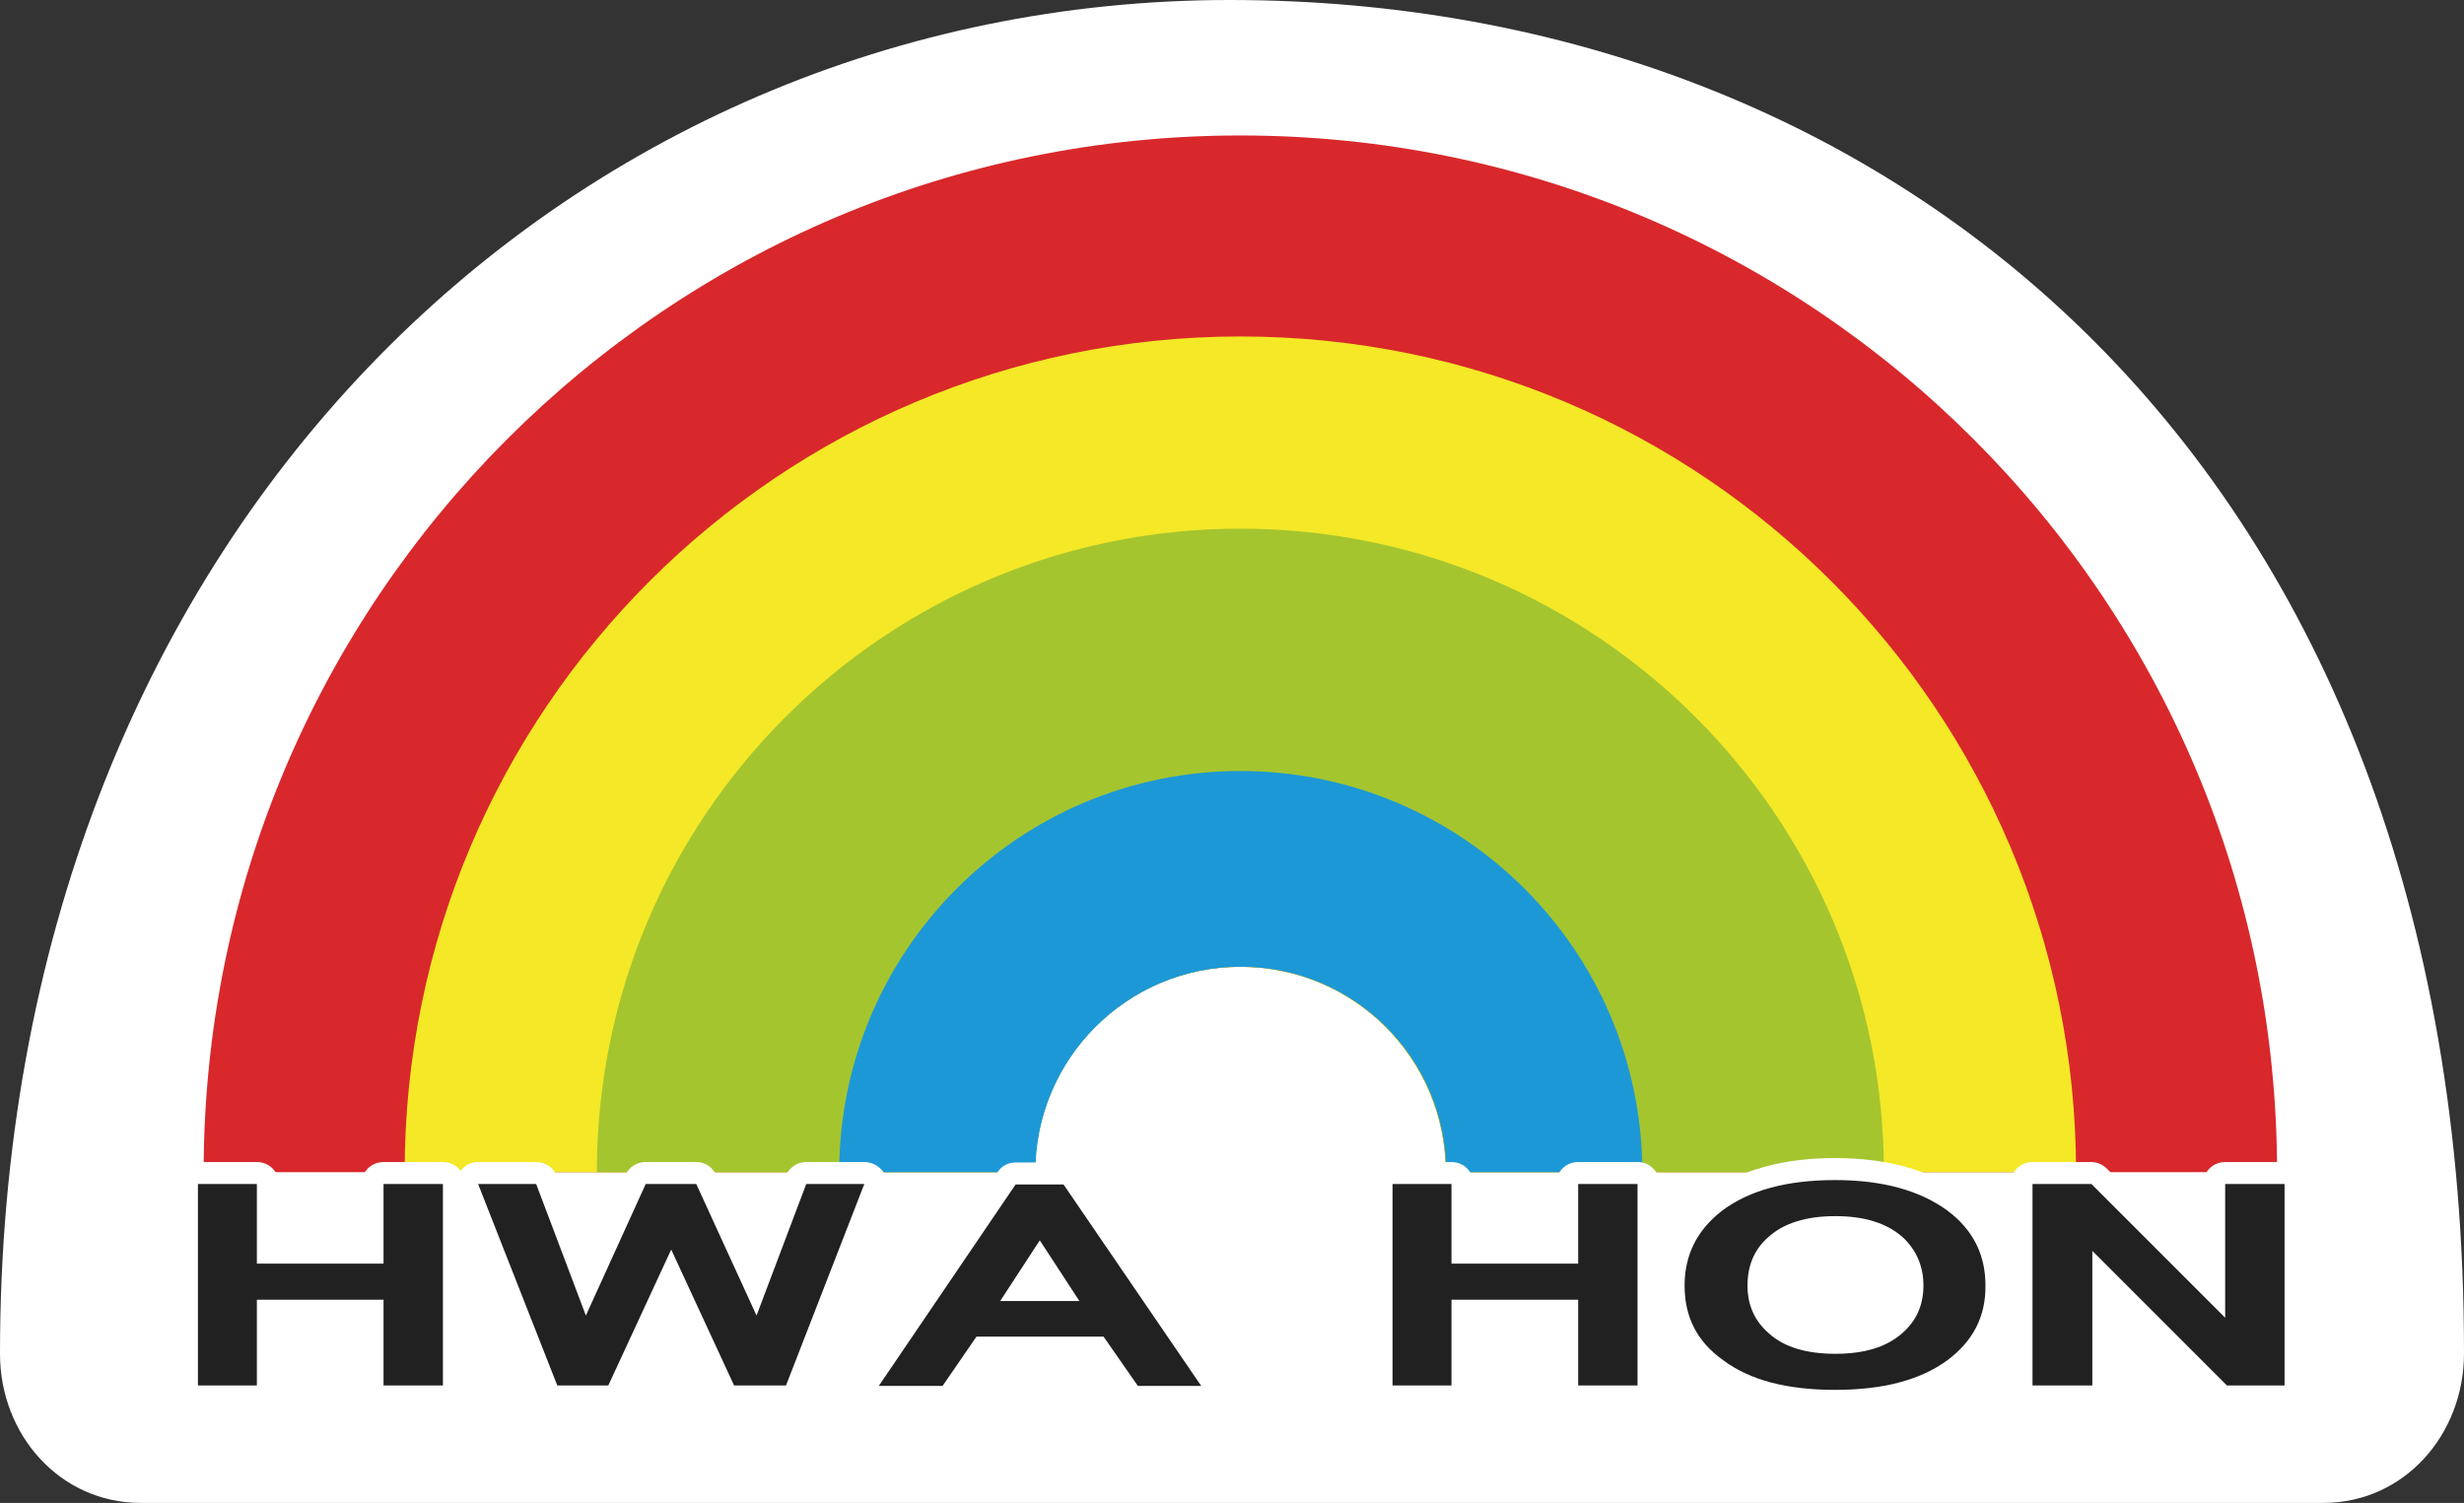
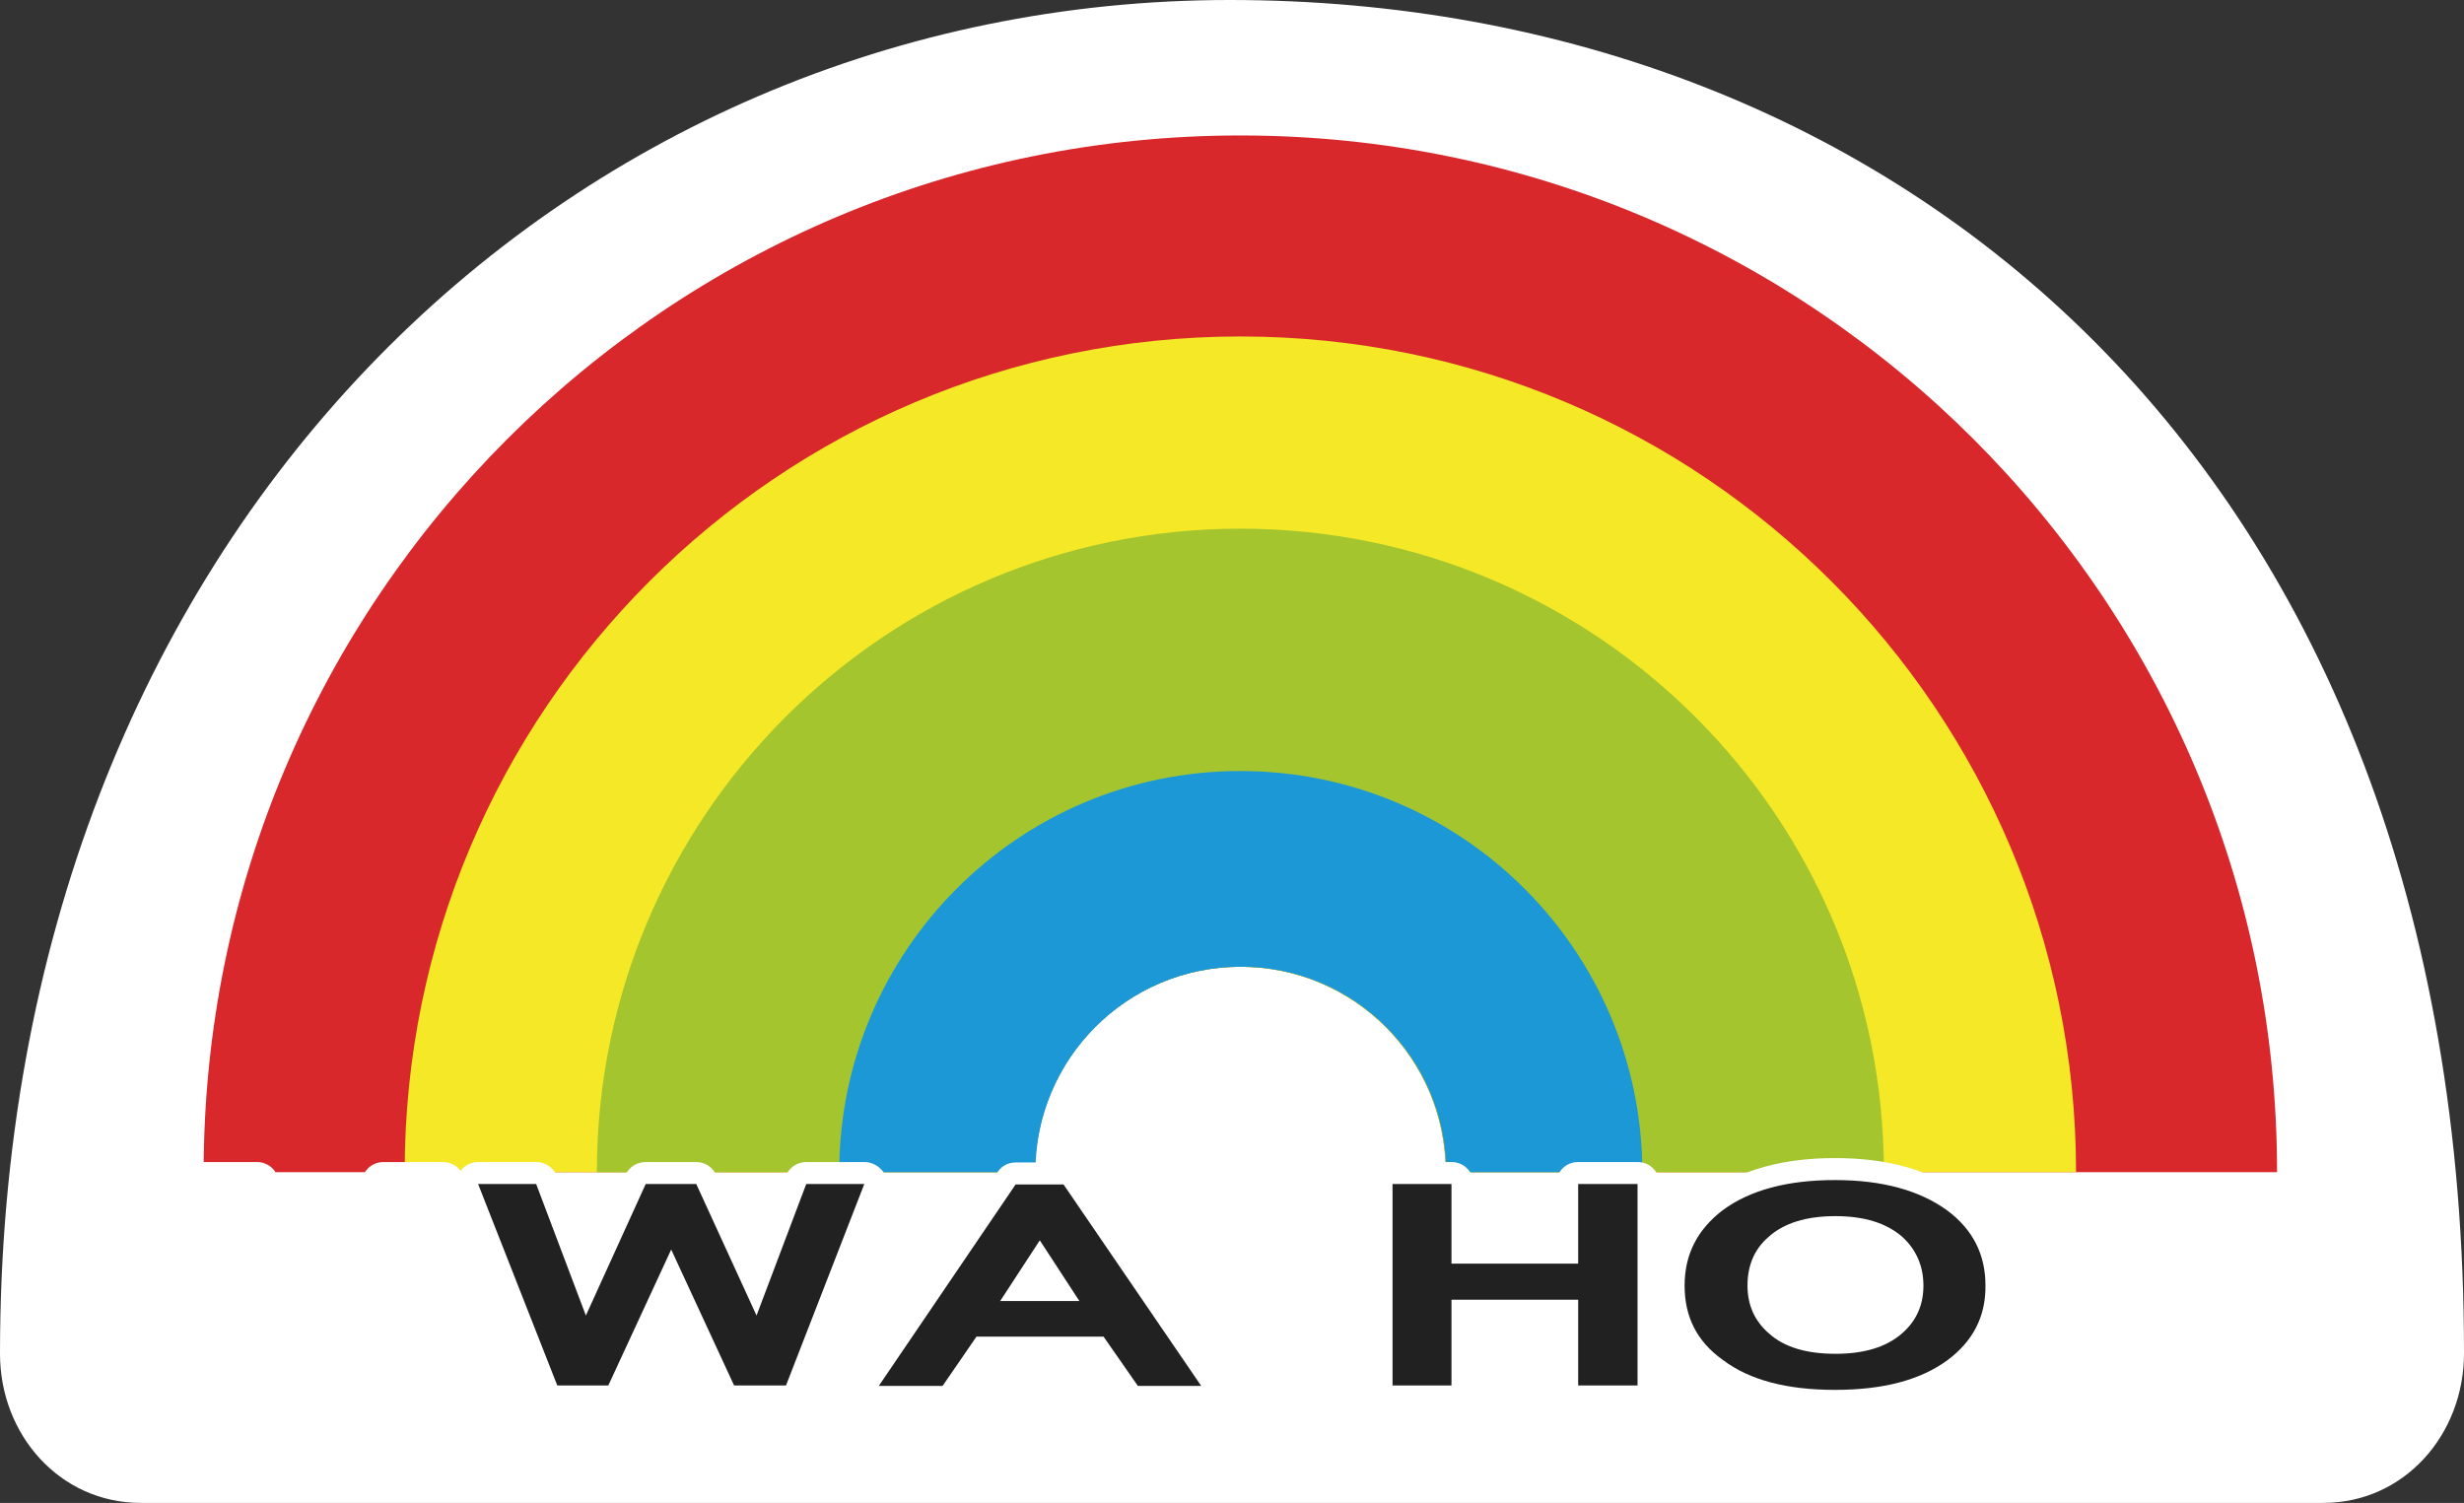
<svg xmlns="http://www.w3.org/2000/svg" version="1.1" id="圖層_1" x="0px" y="0px" viewBox="0 0 560.2 341.7" style="enable-background:new 0 0 560.2 341.7;" xml:space="preserve">
  <rect x="0" y="0" width="560.2" height="341.7" fill="#333333" stroke="none" />
  <style type="text/css">
	.st0{fill:#FFFFFF;}
	.st1{fill:#D8282B;}
	.st2{fill:#F4E827;}
	.st3{fill:#A5C52F;}
	.st4{fill:#1D98D6;}
	.st5{fill:#212121;}
</style>
  <g>
    <path class="st0" d="M528.2,341.7H32c-18.4,0-32-15.5-32-33.9C0,120.7,129.5,0,279.6,0c150.2,0,280.7,104.7,280.6,307.7   C560.2,326.2,546.6,341.7,528.2,341.7z" />
    <g>
      <g>
        <path class="st1" d="M282,30.8c-130.2,0-235.7,105.5-235.7,235.7c65.2,0,125.5,0,189,0c0-25.8,20.9-46.7,46.7-46.7     s46.7,20.9,46.7,46.7c56.6,0,118.1,0,189,0C517.7,136.3,412.2,30.8,282,30.8z" />
        <path class="st2" d="M282,76.5c-104.9,0-190,85.1-190,190c49.5,0,95.4,0,143.3,0c0-25.8,20.9-46.7,46.7-46.7s46.7,20.9,46.7,46.7     c43.1,0,89.9,0,143.3,0C472,161.6,387,76.5,282,76.5z" />
        <path class="st3" d="M282,120.2c-80.8,0-146.3,65.5-146.3,146.3c34.4,0,66.6,0,99.6,0c0-25.8,20.9-46.7,46.7-46.7     c25.8,0,46.7,20.9,46.7,46.7c30.2,0,62.9,0,99.6,0C428.4,185.7,362.8,120.2,282,120.2z" />
        <path class="st4" d="M282,175.3c-50.4,0-91.2,40.9-91.2,91.2c15.3,0,29.9,0,44.6,0c0-25.8,20.9-46.7,46.7-46.7     c25.8,0,46.7,20.9,46.7,46.7c13.8,0,28.6,0,44.6,0C373.3,216.1,332.4,175.3,282,175.3z" />
      </g>
      <g>
        <g>
-           <path class="st5" d="M87.2,317.5c-1.4,0-2.5-1.1-2.5-2.5v-17H60.9v17c0,1.4-1.1,2.5-2.5,2.5H45c-1.4,0-2.5-1.1-2.5-2.5v-45.8      c0-1.4,1.1-2.5,2.5-2.5h13.4c1.4,0,2.5,1.1,2.5,2.5v15.6h23.8v-15.6c0-1.4,1.1-2.5,2.5-2.5h13.5c1.4,0,2.5,1.1,2.5,2.5V315      c0,1.4-1.1,2.5-2.5,2.5H87.2z" />
          <path class="st0" d="M100.7,269.2V315H87.2v-19.5H58.4V315H45v-45.8h13.4v18.1h28.8v-18.1H100.7 M100.7,264.2H87.2      c-2.8,0-5,2.2-5,5v13.1H63.4v-13.1c0-2.8-2.2-5-5-5H45c-2.8,0-5,2.2-5,5V315c0,2.8,2.2,5,5,5h13.4c2.8,0,5-2.2,5-5v-14.5h18.8      V315c0,2.8,2.2,5,5,5h13.5c2.8,0,5-2.2,5-5v-45.8C105.7,266.4,103.5,264.2,100.7,264.2L100.7,264.2z" />
        </g>
        <g>
          <path class="st5" d="M166.9,317.5c-1,0-1.9-0.6-2.3-1.5l-12-26l-12,26c-0.4,0.9-1.3,1.5-2.3,1.5h-11.6c-1,0-2-0.6-2.3-1.6      l-18-45.8c-0.3-0.8-0.2-1.6,0.3-2.3c0.5-0.7,1.2-1.1,2.1-1.1h13.2c1,0,2,0.6,2.3,1.6l9.2,24.3l11.1-24.4      c0.4-0.9,1.3-1.5,2.3-1.5h11.5c1,0,1.9,0.6,2.3,1.5l11.2,24.5l9.2-24.3c0.4-1,1.3-1.6,2.3-1.6h13.2c0.8,0,1.6,0.4,2.1,1.1      c0.5,0.7,0.6,1.5,0.3,2.3L181,315.9c-0.4,1-1.3,1.6-2.3,1.6H166.9z" />
          <path class="st0" d="M196.5,269.2L178.7,315h-11.8l-14.3-30.9L138.3,315h-11.6l-18-45.8h13.2l11.3,29.9l13.6-29.9h11.5      l13.7,29.9l11.3-29.9H196.5 M196.5,264.2h-13.2c-2.1,0-3.9,1.3-4.7,3.2l-7.1,18.7l-8.7-19c-0.8-1.8-2.6-2.9-4.5-2.9h-11.5      c-2,0-3.7,1.1-4.6,2.9l-8.6,19l-7-18.7c-0.7-1.9-2.6-3.2-4.7-3.2h-13.2c-1.7,0-3.2,0.8-4.1,2.2c-0.9,1.4-1.1,3.1-0.5,4.6      l18,45.8c0.8,1.9,2.6,3.2,4.7,3.2h11.6c1.9,0,3.7-1.1,4.5-2.9l9.8-21.1l9.8,21.1c0.8,1.8,2.6,2.9,4.5,2.9h11.8      c2.1,0,3.9-1.3,4.7-3.2l17.8-45.8c0.6-1.5,0.4-3.3-0.5-4.6C199.7,265,198.2,264.2,196.5,264.2L196.5,264.2z M196.5,274.2      L196.5,274.2L196.5,274.2L196.5,274.2z" />
        </g>
        <g>
          <path class="st5" d="M258.7,317.6c-0.8,0-1.6-0.4-2.1-1.1l-7.1-10.1h-26.3l-7,10.1c-0.5,0.7-1.2,1.1-2.1,1.1h-14.5      c-0.9,0-1.8-0.5-2.2-1.3c-0.4-0.8-0.4-1.8,0.1-2.6l31.1-45.8c0.5-0.7,1.2-1.1,2.1-1.1h10.9c0.8,0,1.6,0.4,2.1,1.1l31.3,45.8      c0.5,0.8,0.6,1.8,0.1,2.6s-1.3,1.3-2.2,1.3H258.7z M240.8,293.3l-4.4-6.7l-4.4,6.7H240.8z" />
          <path class="st0" d="M241.8,269.3l31.3,45.8h-14.4l-7.8-11.2H222l-7.7,11.2h-14.5l31.1-45.8H241.8 M227.4,295.8h18l-9-13.8      L227.4,295.8 M241.8,264.3h-10.9c-1.7,0-3.2,0.8-4.1,2.2l-31.1,45.8c-1,1.5-1.1,3.5-0.3,5.1c0.9,1.6,2.6,2.7,4.4,2.7h14.5      c1.6,0,3.2-0.8,4.1-2.2l6.2-9h23.7l6.3,9.1c0.9,1.3,2.5,2.1,4.1,2.1h14.4c1.9,0,3.6-1,4.4-2.7s0.8-3.6-0.3-5.2l-31.3-45.8      C245,265.1,243.5,264.3,241.8,264.3L241.8,264.3z" />
        </g>
        <g>
          <path class="st5" d="M358.8,317.5c-1.4,0-2.5-1.1-2.5-2.5v-17h-23.8v17c0,1.4-1.1,2.5-2.5,2.5h-13.4c-1.4,0-2.5-1.1-2.5-2.5      v-45.8c0-1.4,1.1-2.5,2.5-2.5H330c1.4,0,2.5,1.1,2.5,2.5v15.6h23.8v-15.6c0-1.4,1.1-2.5,2.5-2.5h13.5c1.4,0,2.5,1.1,2.5,2.5V315      c0,1.4-1.1,2.5-2.5,2.5H358.8z" />
          <path class="st0" d="M372.3,269.2V315h-13.5v-19.5H330V315h-13.4v-45.8H330v18.1h28.8v-18.1H372.3 M372.3,264.2h-13.5      c-2.8,0-5,2.2-5,5v13.1H335v-13.1c0-2.8-2.2-5-5-5h-13.4c-2.8,0-5,2.2-5,5V315c0,2.8,2.2,5,5,5H330c2.8,0,5-2.2,5-5v-14.5h18.8      V315c0,2.8,2.2,5,5,5h13.5c2.8,0,5-2.2,5-5v-45.8C377.3,266.4,375.1,264.2,372.3,264.2L372.3,264.2z" />
        </g>
        <g>
          <path class="st5" d="M417.2,318.5c-11.7,0-20.5-2.4-27-7.3c-6.4-4.6-9.7-10.9-9.7-18.9c0-7.8,3.2-14.2,9.6-19.1      c6.7-4.9,15.8-7.4,27.1-7.4c11.2,0,20.2,2.5,27,7.4c6.5,4.8,9.7,11.2,9.7,19c0.1,7.8-3.2,14.3-9.7,19.1      C437.5,316.1,428.7,318.5,417.2,318.5z M417.3,279c-6,0-10.6,1.4-13.6,4.1c-2.6,2.3-3.9,5.3-3.9,9.2c0,3.7,1.3,6.6,3.9,8.9      c3,2.8,7.4,4.1,13.6,4.1c6,0,10.5-1.3,13.5-4.1c2.7-2.3,4-5.3,4-8.9c0-3.7-1.3-6.7-3.9-9.2C427.8,280.4,423.2,279,417.3,279z" />
          <path class="st0" d="M417.2,268.3c10.9,0,19.3,2.4,25.5,6.9c5.8,4.3,8.7,10,8.7,17c0.1,7.2-2.9,12.8-8.7,17.1      c-6.2,4.5-14.6,6.7-25.5,6.7s-19.4-2.2-25.5-6.8c-5.9-4.2-8.7-9.8-8.7-16.9c0-7.1,2.9-12.7,8.6-17.1      C397.8,270.6,406.3,268.3,417.2,268.3 M417.3,307.8c6.5,0,11.6-1.5,15.2-4.7c3.2-2.8,4.8-6.4,4.8-10.8c0-4.4-1.6-8.1-4.7-11      c-3.6-3.2-8.7-4.8-15.3-4.8c-6.7,0-11.8,1.6-15.3,4.8c-3.2,2.8-4.7,6.5-4.7,11c0,4.4,1.6,8,4.8,10.8      C405.6,306.3,410.7,307.8,417.3,307.8 M417.2,263.3c-11.9,0-21.5,2.7-28.6,7.9c0,0-0.1,0-0.1,0.1c-7,5.4-10.5,12.5-10.5,21.1      c0,8.8,3.6,15.8,10.7,20.9c7,5.2,16.3,7.8,28.5,7.8c12,0,21.3-2.5,28.4-7.7c0,0,0,0,0,0c7.2-5.4,10.8-12.5,10.7-21.2      c0-8.5-3.7-15.8-10.7-21c0,0,0,0,0,0C438.5,265.9,428.9,263.3,417.2,263.3L417.2,263.3z M417.3,302.8c-5.4,0-9.4-1.1-11.8-3.4      c0,0-0.1,0-0.1-0.1c-2.1-1.8-3.1-4.1-3.1-7c0-3.2,1-5.5,3-7.2c0,0,0.1,0,0.1-0.1c2.5-2.3,6.5-3.5,11.9-3.5      c5.3,0,9.3,1.2,11.9,3.5c2.1,2,3.1,4.3,3.1,7.3c0,3-1,5.2-3.1,7C426.6,301.6,422.6,302.8,417.3,302.8L417.3,302.8z" />
        </g>
        <g>
-           <path class="st5" d="M506.3,317.5c-0.7,0-1.3-0.3-1.8-0.7l-26.3-26.3V315c0,1.4-1.1,2.5-2.5,2.5h-13.6c-1.4,0-2.5-1.1-2.5-2.5      v-45.8c0-1.4,1.1-2.5,2.5-2.5h13.4c0.7,0,1.3,0.3,1.8,0.7l26.1,26.1v-24.4c0-1.4,1.1-2.5,2.5-2.5h13.5c1.4,0,2.5,1.1,2.5,2.5      V315c0,1.4-1.1,2.5-2.5,2.5H506.3z" />
-           <path class="st0" d="M519.4,269.2V315h-13.1l-30.6-30.6V315h-13.6v-45.8h13.4l30.4,30.4v-30.4H519.4 M519.4,264.2h-13.5      c-2.8,0-5,2.2-5,5v18.3L479,265.7c-0.9-0.9-2.2-1.5-3.5-1.5h-13.4c-2.8,0-5,2.2-5,5V315c0,2.8,2.2,5,5,5h13.6c2.8,0,5-2.2,5-5      v-18.5l22.1,22.1c0.9,0.9,2.2,1.5,3.5,1.5h13.1c2.8,0,5-2.2,5-5v-45.8C524.4,266.4,522.2,264.2,519.4,264.2L519.4,264.2z" />
-         </g>
+           </g>
      </g>
    </g>
  </g>
</svg>